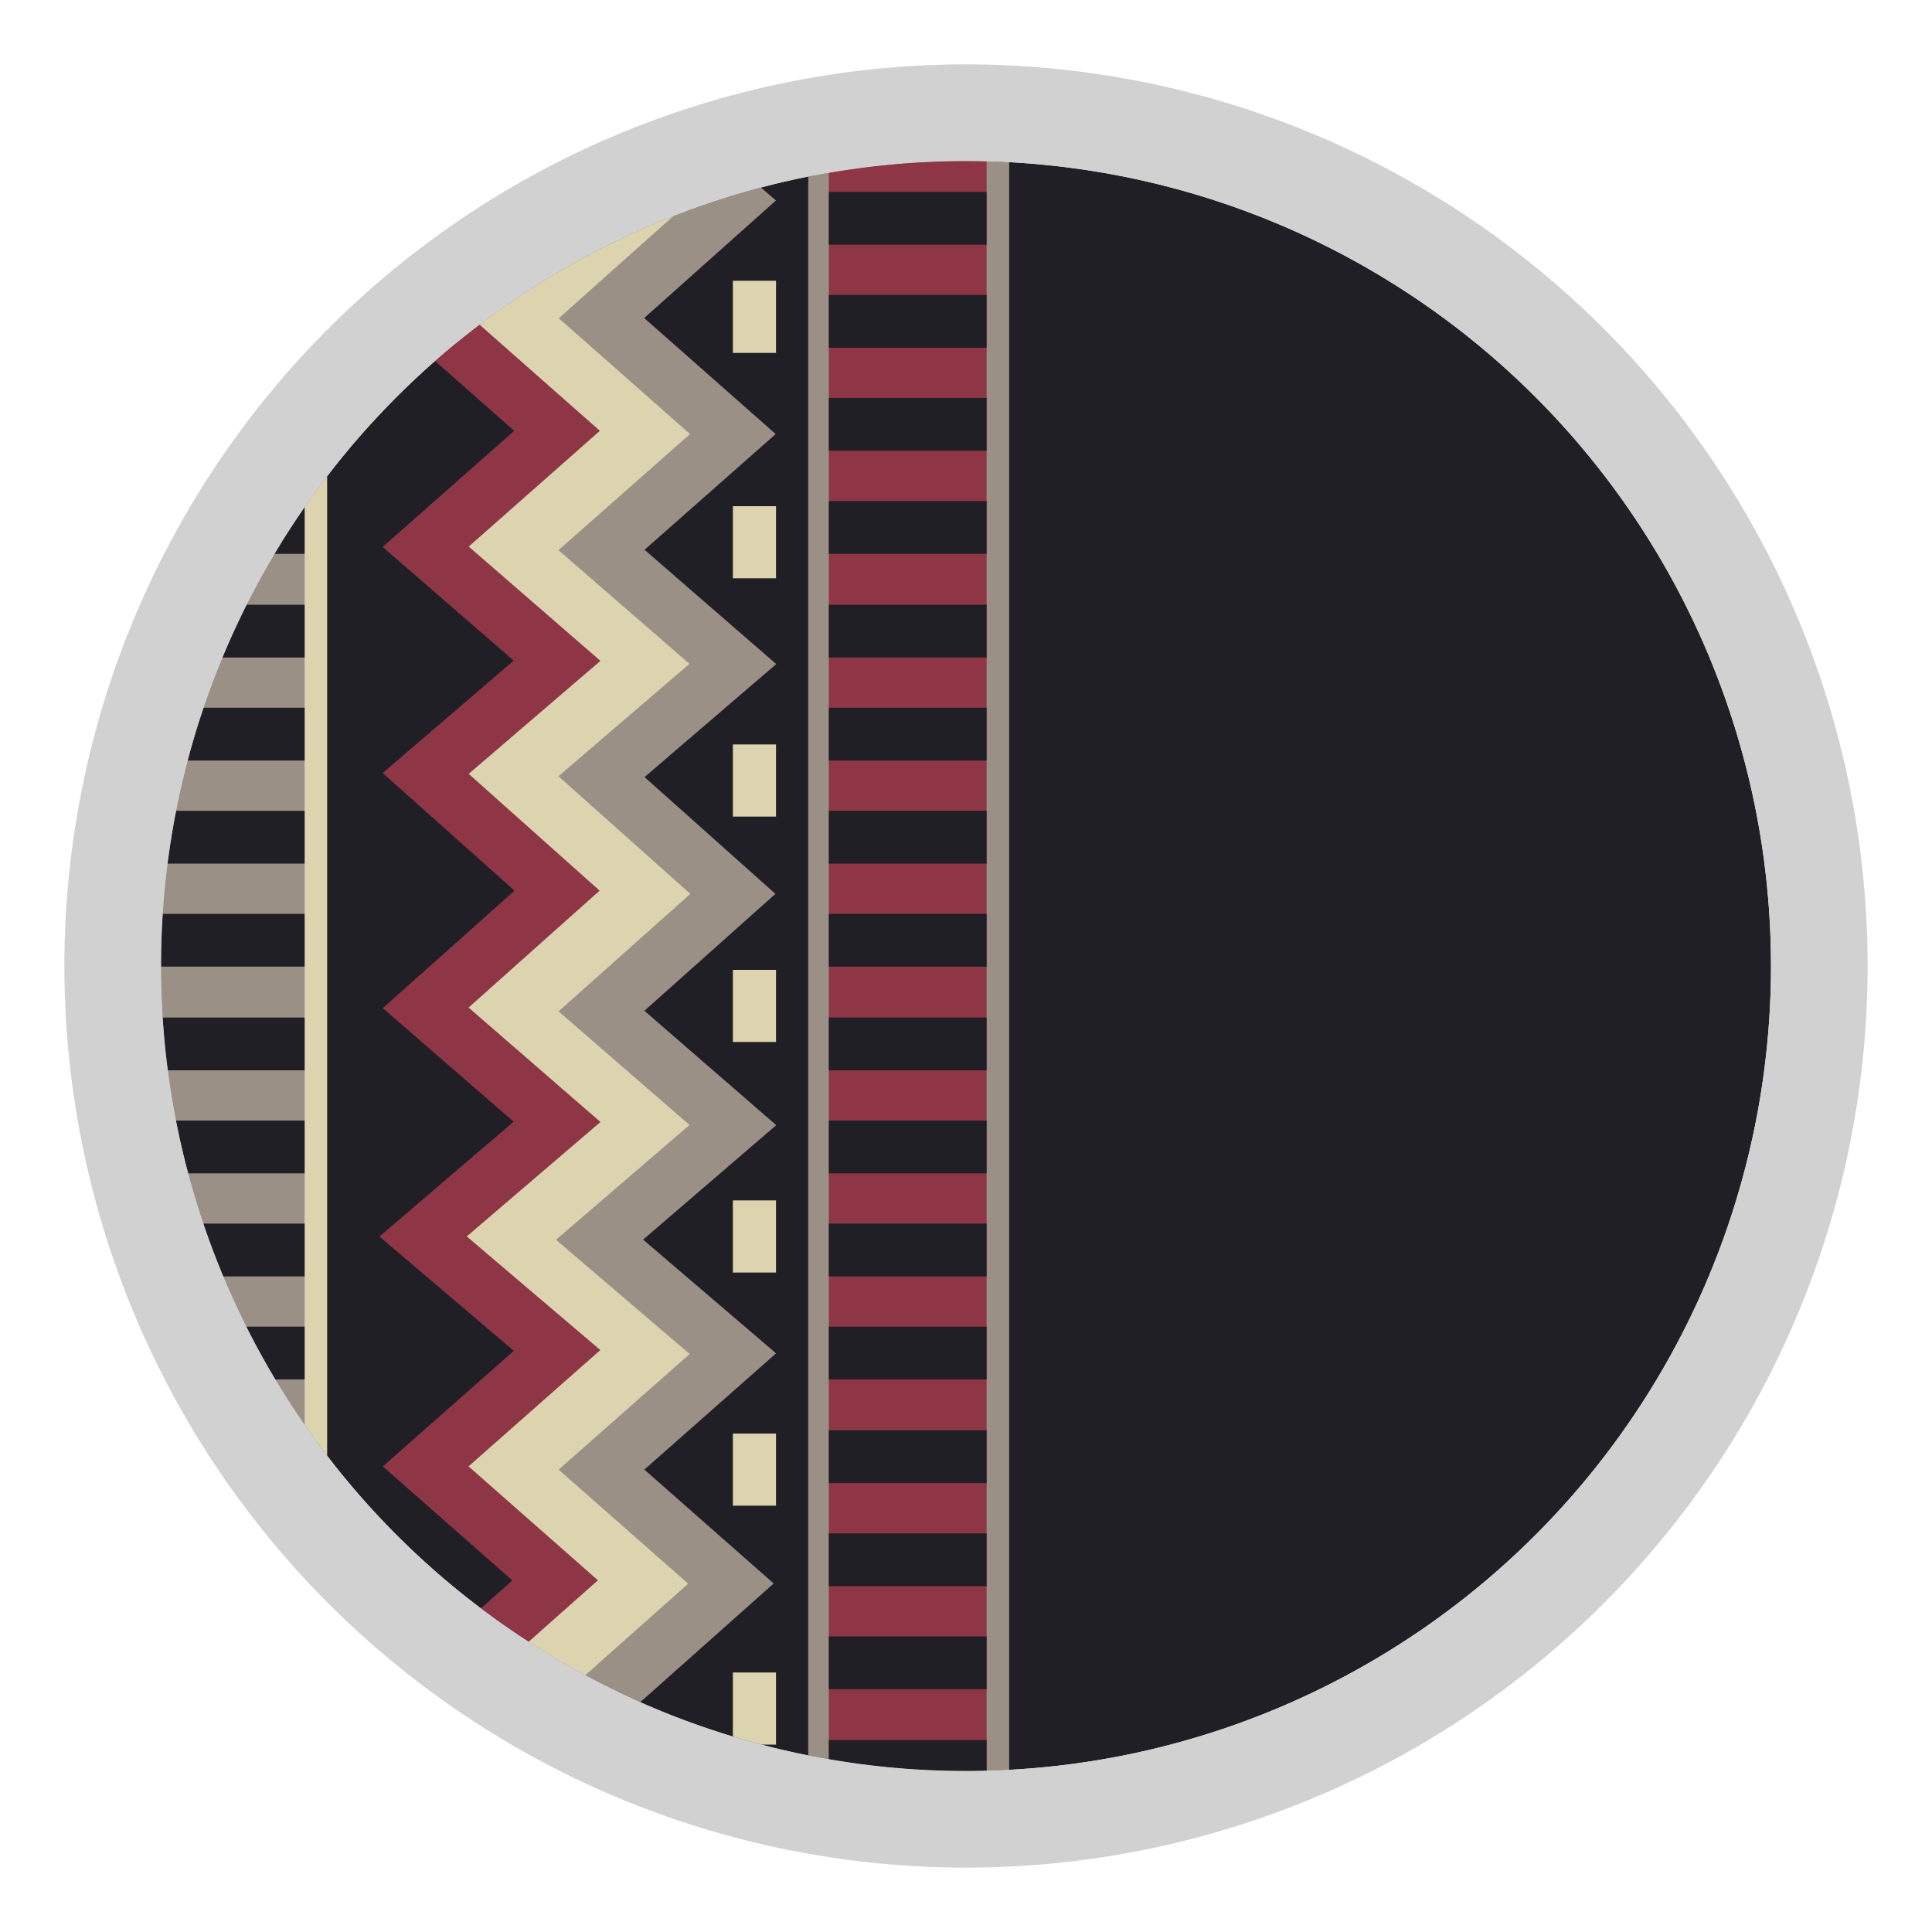
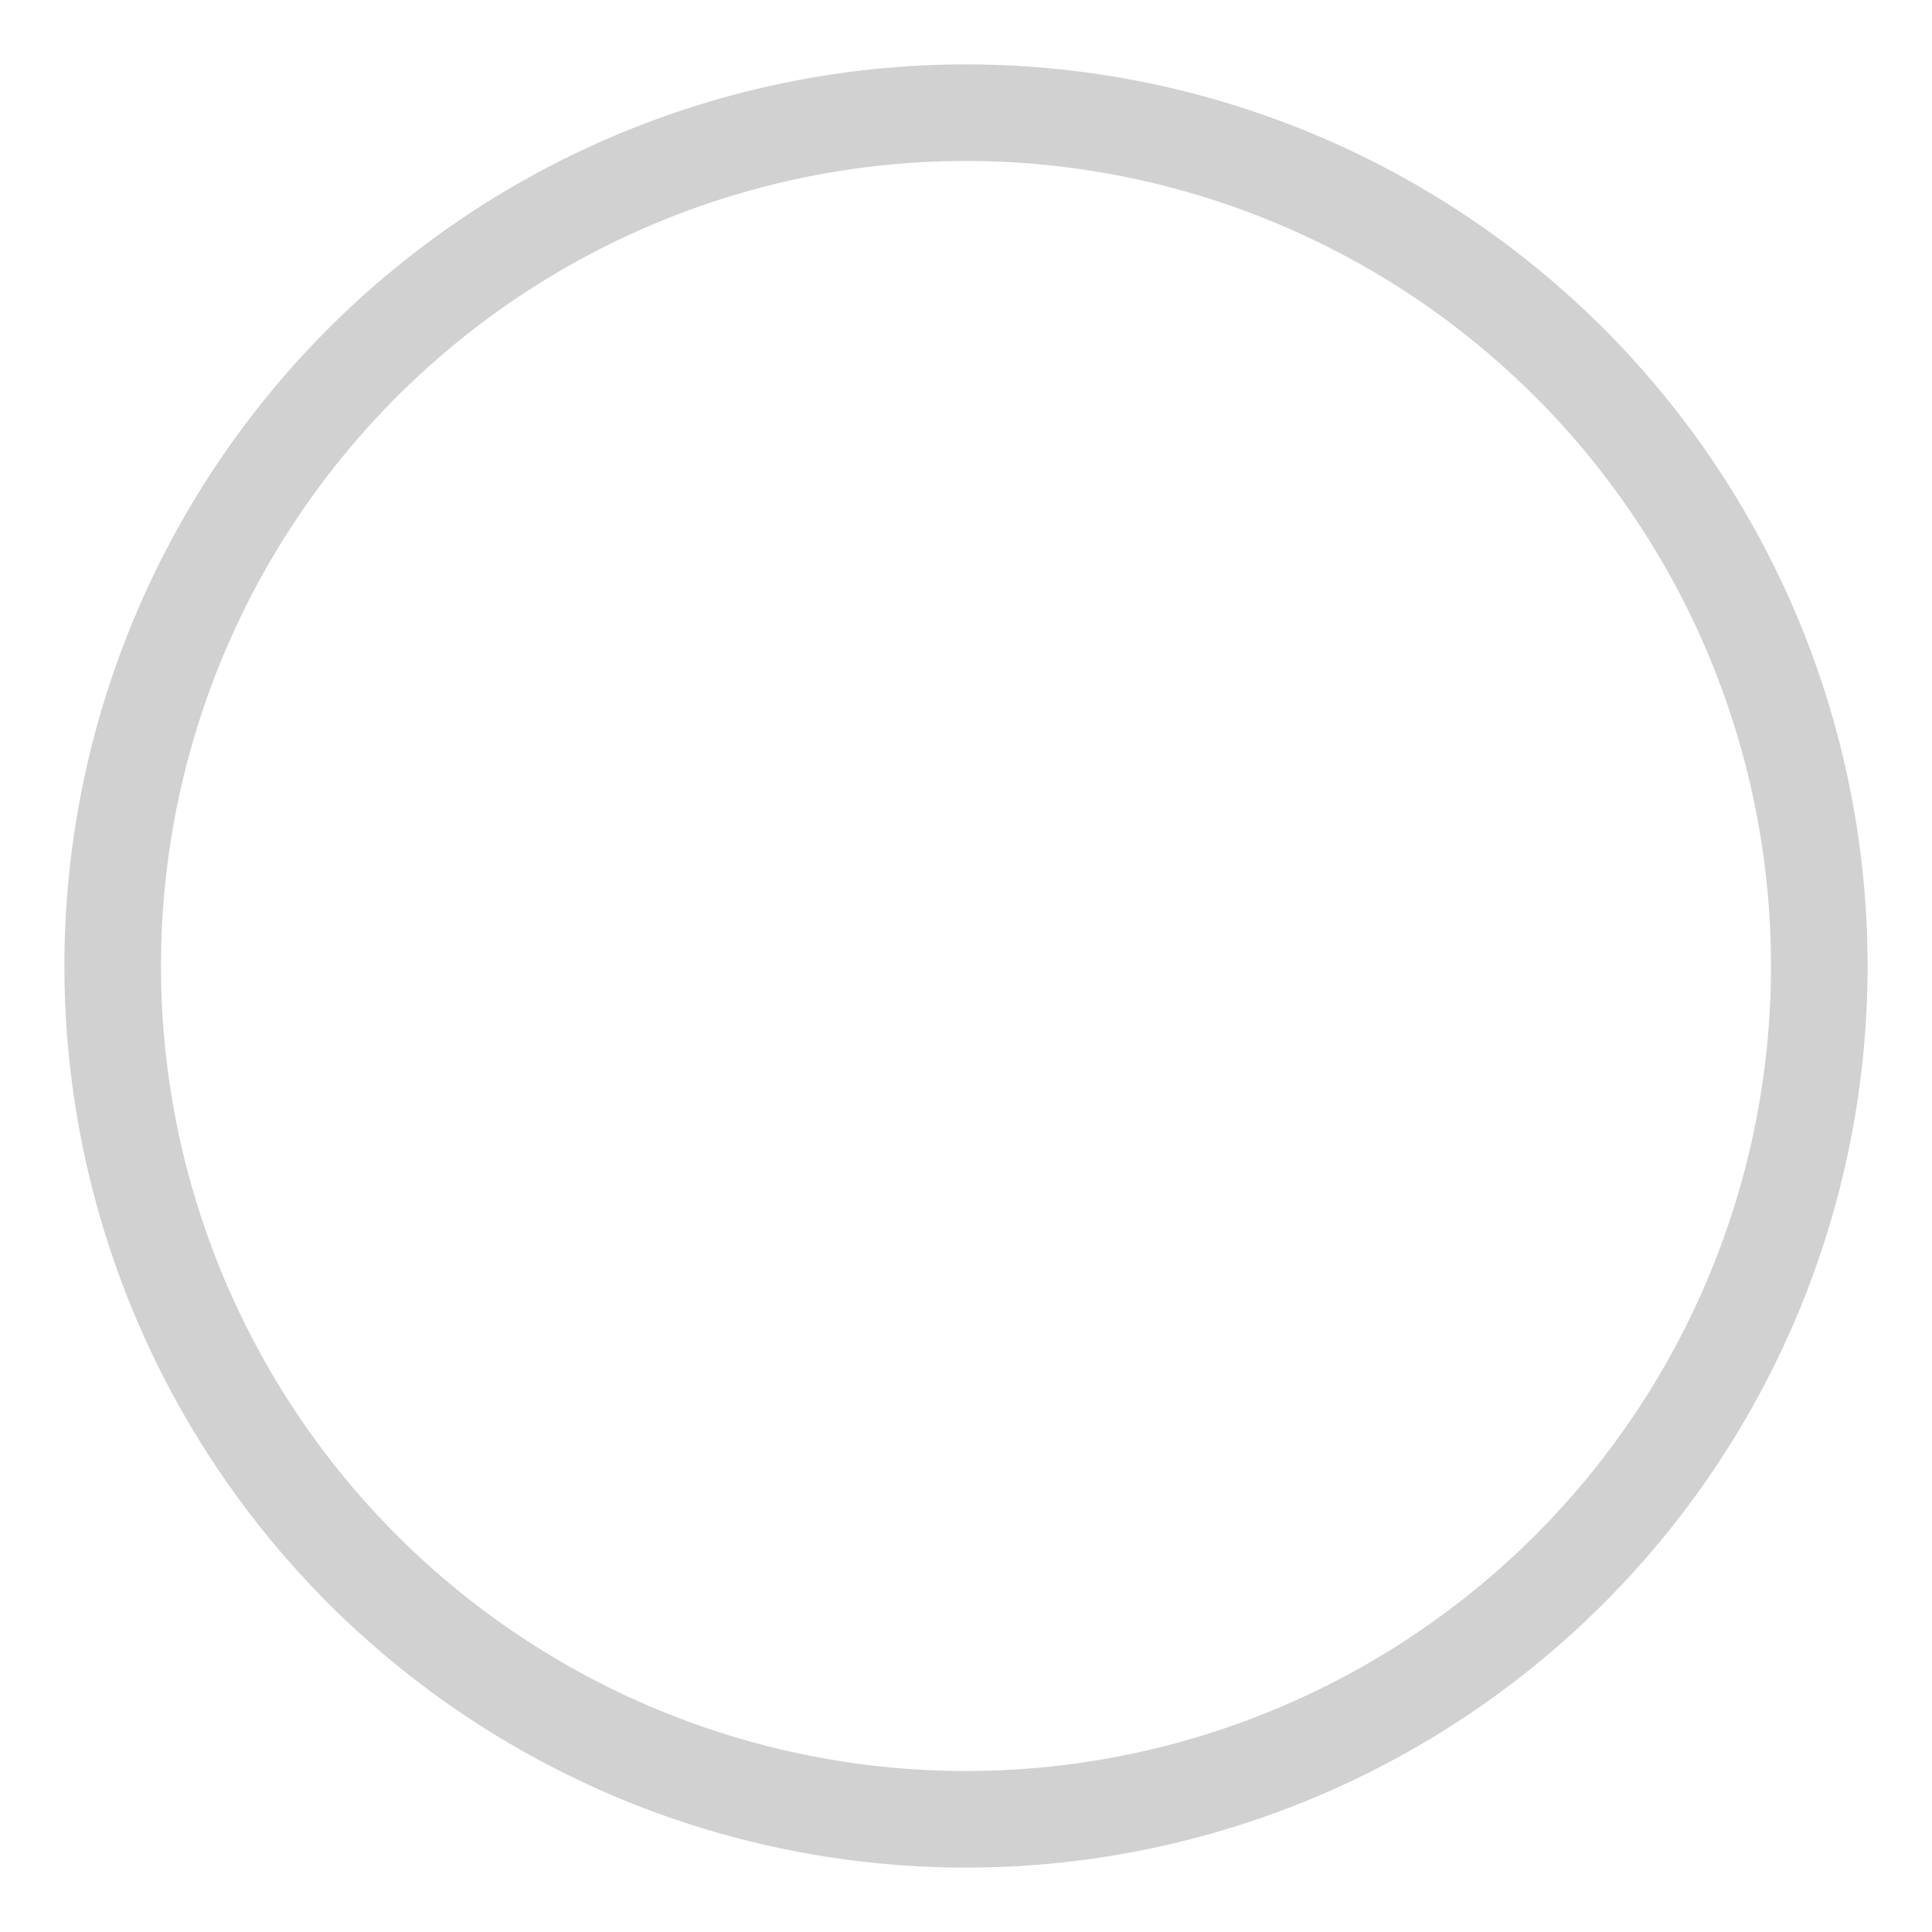
<svg xmlns="http://www.w3.org/2000/svg" id="Livello_1" data-name="Livello 1" viewBox="0 0 30 30">
  <defs>
    <style>.cls-1,.cls-5,.cls-6{fill:none;}.cls-2{clip-path:url(#clip-path);}.cls-3{fill:#201f26;}.cls-4{fill:#dcd4af;}.cls-5{stroke:#8e3646;}.cls-5,.cls-6{stroke-miterlimit:10;stroke-width:0.88px;}.cls-6{stroke:#9a9086;}.cls-7{fill:#9a9086;}.cls-8{fill:#8e3646;}.cls-9{fill:#d1d1d1;}</style>
    <clipPath id="clip-path">
-       <circle class="cls-1" cx="15" cy="15" r="12.5" />
-     </clipPath>
+       </clipPath>
  </defs>
  <g class="cls-2">
    <circle class="cls-3" cx="15" cy="15" r="12.5" />
    <polygon class="cls-4" points="8.65 3.07 6.61 4.89 8.65 6.69 6.61 8.49 8.65 10.26 6.61 12.01 8.65 13.83 6.61 15.65 8.65 17.42 6.57 19.2 8.65 20.97 6.61 22.77 8.62 24.54 6.57 26.4 9.44 26.4 11.35 24.59 9.34 22.82 11.38 21.02 9.31 19.25 11.38 17.47 9.34 15.7 11.38 13.88 9.34 12.06 11.38 10.31 9.34 8.54 11.38 6.74 9.34 4.94 11.38 3.12 10.44 2.31 8.65 3.07" />
    <polyline class="cls-5" points="6.14 0.94 8.65 3.07 6.61 4.89 8.65 6.69 6.61 8.49 8.65 10.26 6.61 12.01 8.65 13.83 6.61 15.65 8.65 17.42 6.57 19.2 8.65 20.97 6.61 22.77 8.62 24.54 6.14 26.74" />
    <polygon class="cls-3" points="11.63 2.05 9.34 4.94 11.38 6.74 9.34 8.54 11.38 10.31 9.34 12.06 11.38 13.88 9.34 15.7 11.38 17.47 9.31 19.25 11.38 21.02 9.34 22.82 11.35 24.59 10.31 25.57 9.51 27.22 12.66 27.43 12.66 17.55 12.68 4.79 12.68 2.73 11.63 2.05" />
    <polyline class="cls-6" points="8.91 26.76 11.35 24.59 9.34 22.82 11.38 21.02 9.31 19.25 11.38 17.47 9.34 15.7 11.38 13.88 9.34 12.06 11.38 10.31 9.34 8.54 11.38 6.74 9.34 4.94 11.38 3.12 8.8 0.92" />
    <rect class="cls-4" x="11.38" y="22.26" width="0.67" height="1.12" />
    <rect class="cls-4" x="11.38" y="18.64" width="0.67" height="1.12" />
    <rect class="cls-4" x="11.38" y="15.06" width="0.67" height="1.12" />
    <rect class="cls-4" x="11.38" y="11.56" width="0.67" height="1.12" />
    <rect class="cls-4" x="11.38" y="7.86" width="0.67" height="1.12" />
    <rect class="cls-4" x="11.38" y="4.36" width="0.67" height="1.12" />
    <rect class="cls-4" x="11.38" y="25.97" width="0.67" height="1.12" />
    <rect class="cls-7" x="12.55" y="2.14" width="3.12" height="25.82" />
    <rect class="cls-8" x="12.87" y="2.14" width="2.45" height="25.78" />
    <rect class="cls-3" x="12.87" y="2.98" width="2.45" height="0.82" />
    <rect class="cls-3" x="12.87" y="4.58" width="2.45" height="0.82" />
    <rect class="cls-3" x="12.87" y="6.18" width="2.45" height="0.82" />
    <rect class="cls-3" x="12.87" y="7.78" width="2.45" height="0.82" />
    <rect class="cls-3" x="12.87" y="9.39" width="2.45" height="0.82" />
    <rect class="cls-3" x="12.87" y="10.99" width="2.45" height="0.82" />
    <rect class="cls-3" x="12.87" y="12.59" width="2.45" height="0.82" />
    <rect class="cls-3" x="12.87" y="14.19" width="2.45" height="0.82" />
-     <rect class="cls-3" x="12.87" y="15.8" width="2.45" height="0.82" />
    <rect class="cls-3" x="12.87" y="17.4" width="2.45" height="0.82" />
    <rect class="cls-3" x="12.87" y="19" width="2.45" height="0.82" />
    <rect class="cls-3" x="12.87" y="20.6" width="2.45" height="0.82" />
-     <rect class="cls-3" x="12.87" y="22.21" width="2.45" height="0.82" />
    <rect class="cls-3" x="12.87" y="23.81" width="2.45" height="0.82" />
    <rect class="cls-3" x="12.87" y="25.41" width="2.45" height="0.82" />
    <rect class="cls-3" x="12.87" y="27.02" width="2.45" height="0.82" />
    <rect class="cls-4" x="1.96" y="2.14" width="3.12" height="25.82" />
    <rect class="cls-7" x="2.28" y="2.14" width="2.45" height="25.78" />
    <rect class="cls-3" x="2.28" y="2.98" width="2.45" height="0.82" />
    <rect class="cls-3" x="2.28" y="4.58" width="2.45" height="0.82" />
    <rect class="cls-3" x="2.28" y="6.18" width="2.45" height="0.82" />
    <rect class="cls-3" x="2.28" y="7.78" width="2.45" height="0.82" />
    <rect class="cls-3" x="2.28" y="9.39" width="2.45" height="0.82" />
    <rect class="cls-3" x="2.28" y="10.99" width="2.45" height="0.82" />
    <rect class="cls-3" x="2.28" y="12.59" width="2.45" height="0.82" />
    <rect class="cls-3" x="2.28" y="14.19" width="2.45" height="0.82" />
    <rect class="cls-3" x="2.28" y="15.8" width="2.45" height="0.82" />
    <rect class="cls-3" x="2.28" y="17.4" width="2.45" height="0.82" />
    <rect class="cls-3" x="2.28" y="19" width="2.45" height="0.82" />
    <rect class="cls-3" x="2.28" y="20.6" width="2.45" height="0.82" />
    <rect class="cls-3" x="2.28" y="22.21" width="2.45" height="0.82" />
    <rect class="cls-3" x="2.28" y="23.81" width="2.45" height="0.82" />
    <rect class="cls-3" x="2.28" y="25.41" width="2.45" height="0.82" />
-     <rect class="cls-3" x="2.28" y="27.02" width="2.45" height="0.82" />
  </g>
  <path class="cls-9" d="M15,2.5A12.5,12.5,0,1,1,2.5,15,12.5,12.5,0,0,1,15,2.5M15,1A14,14,0,1,0,29,15,14,14,0,0,0,15,1Z" />
</svg>